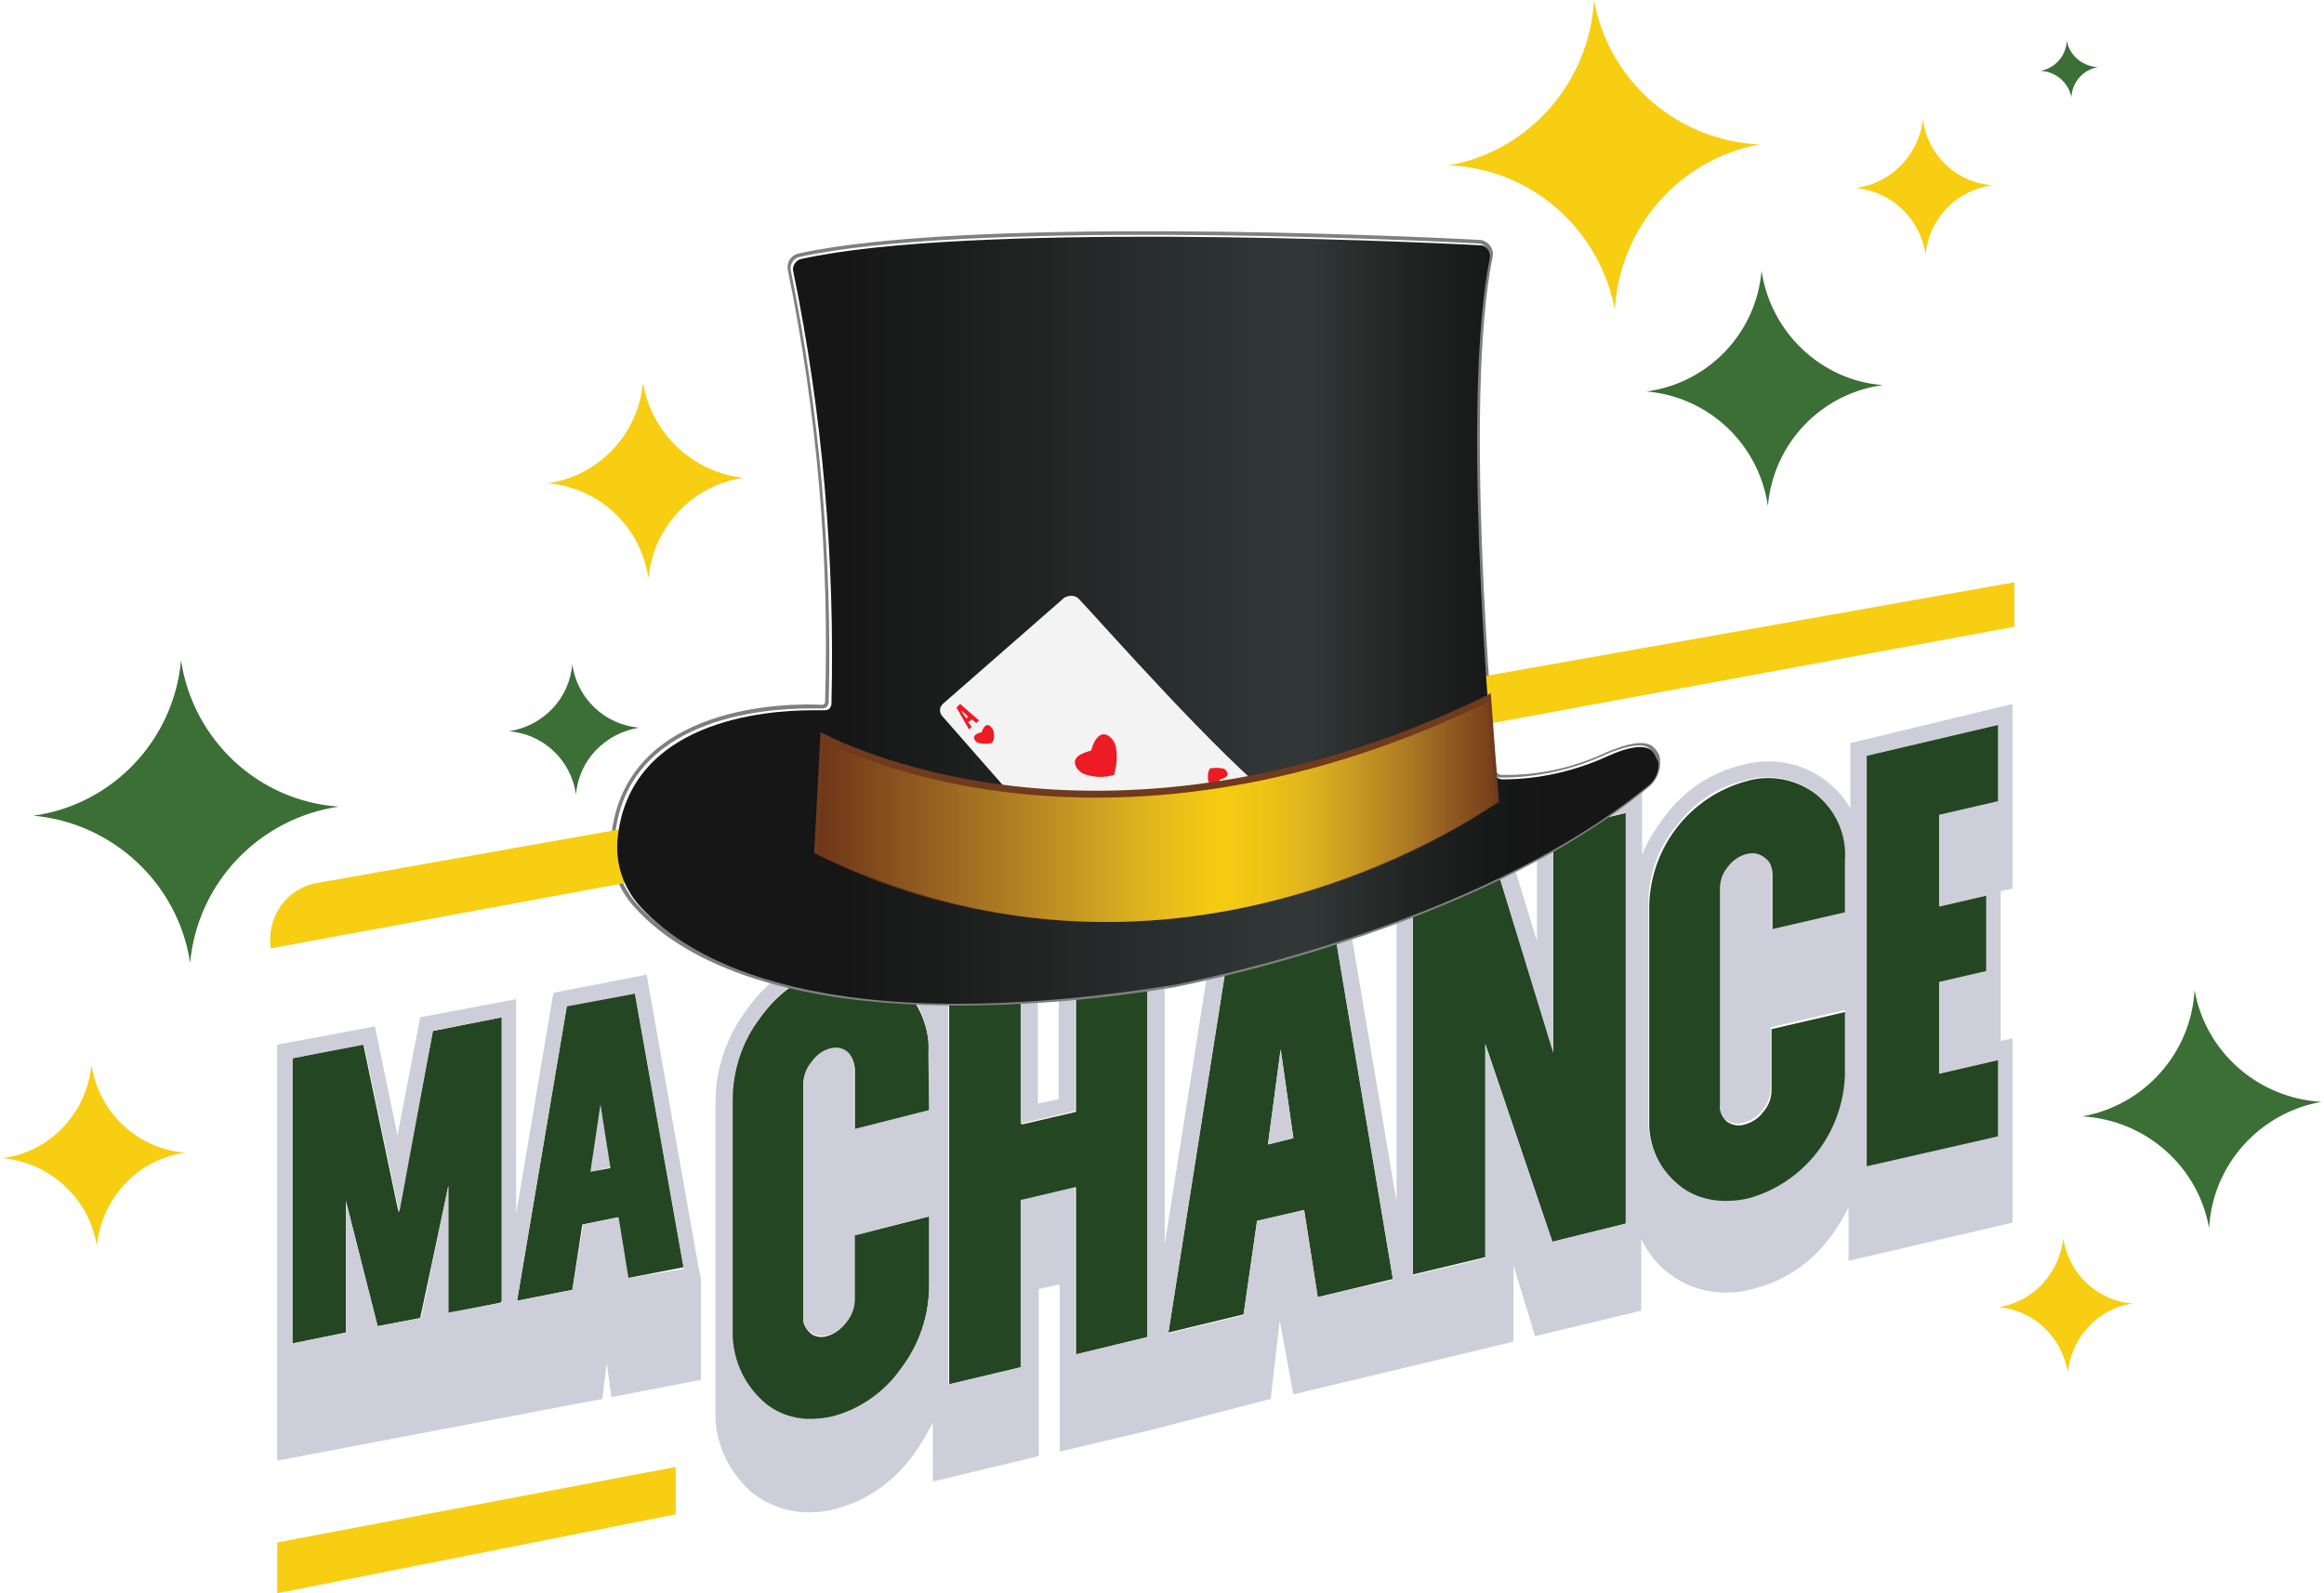
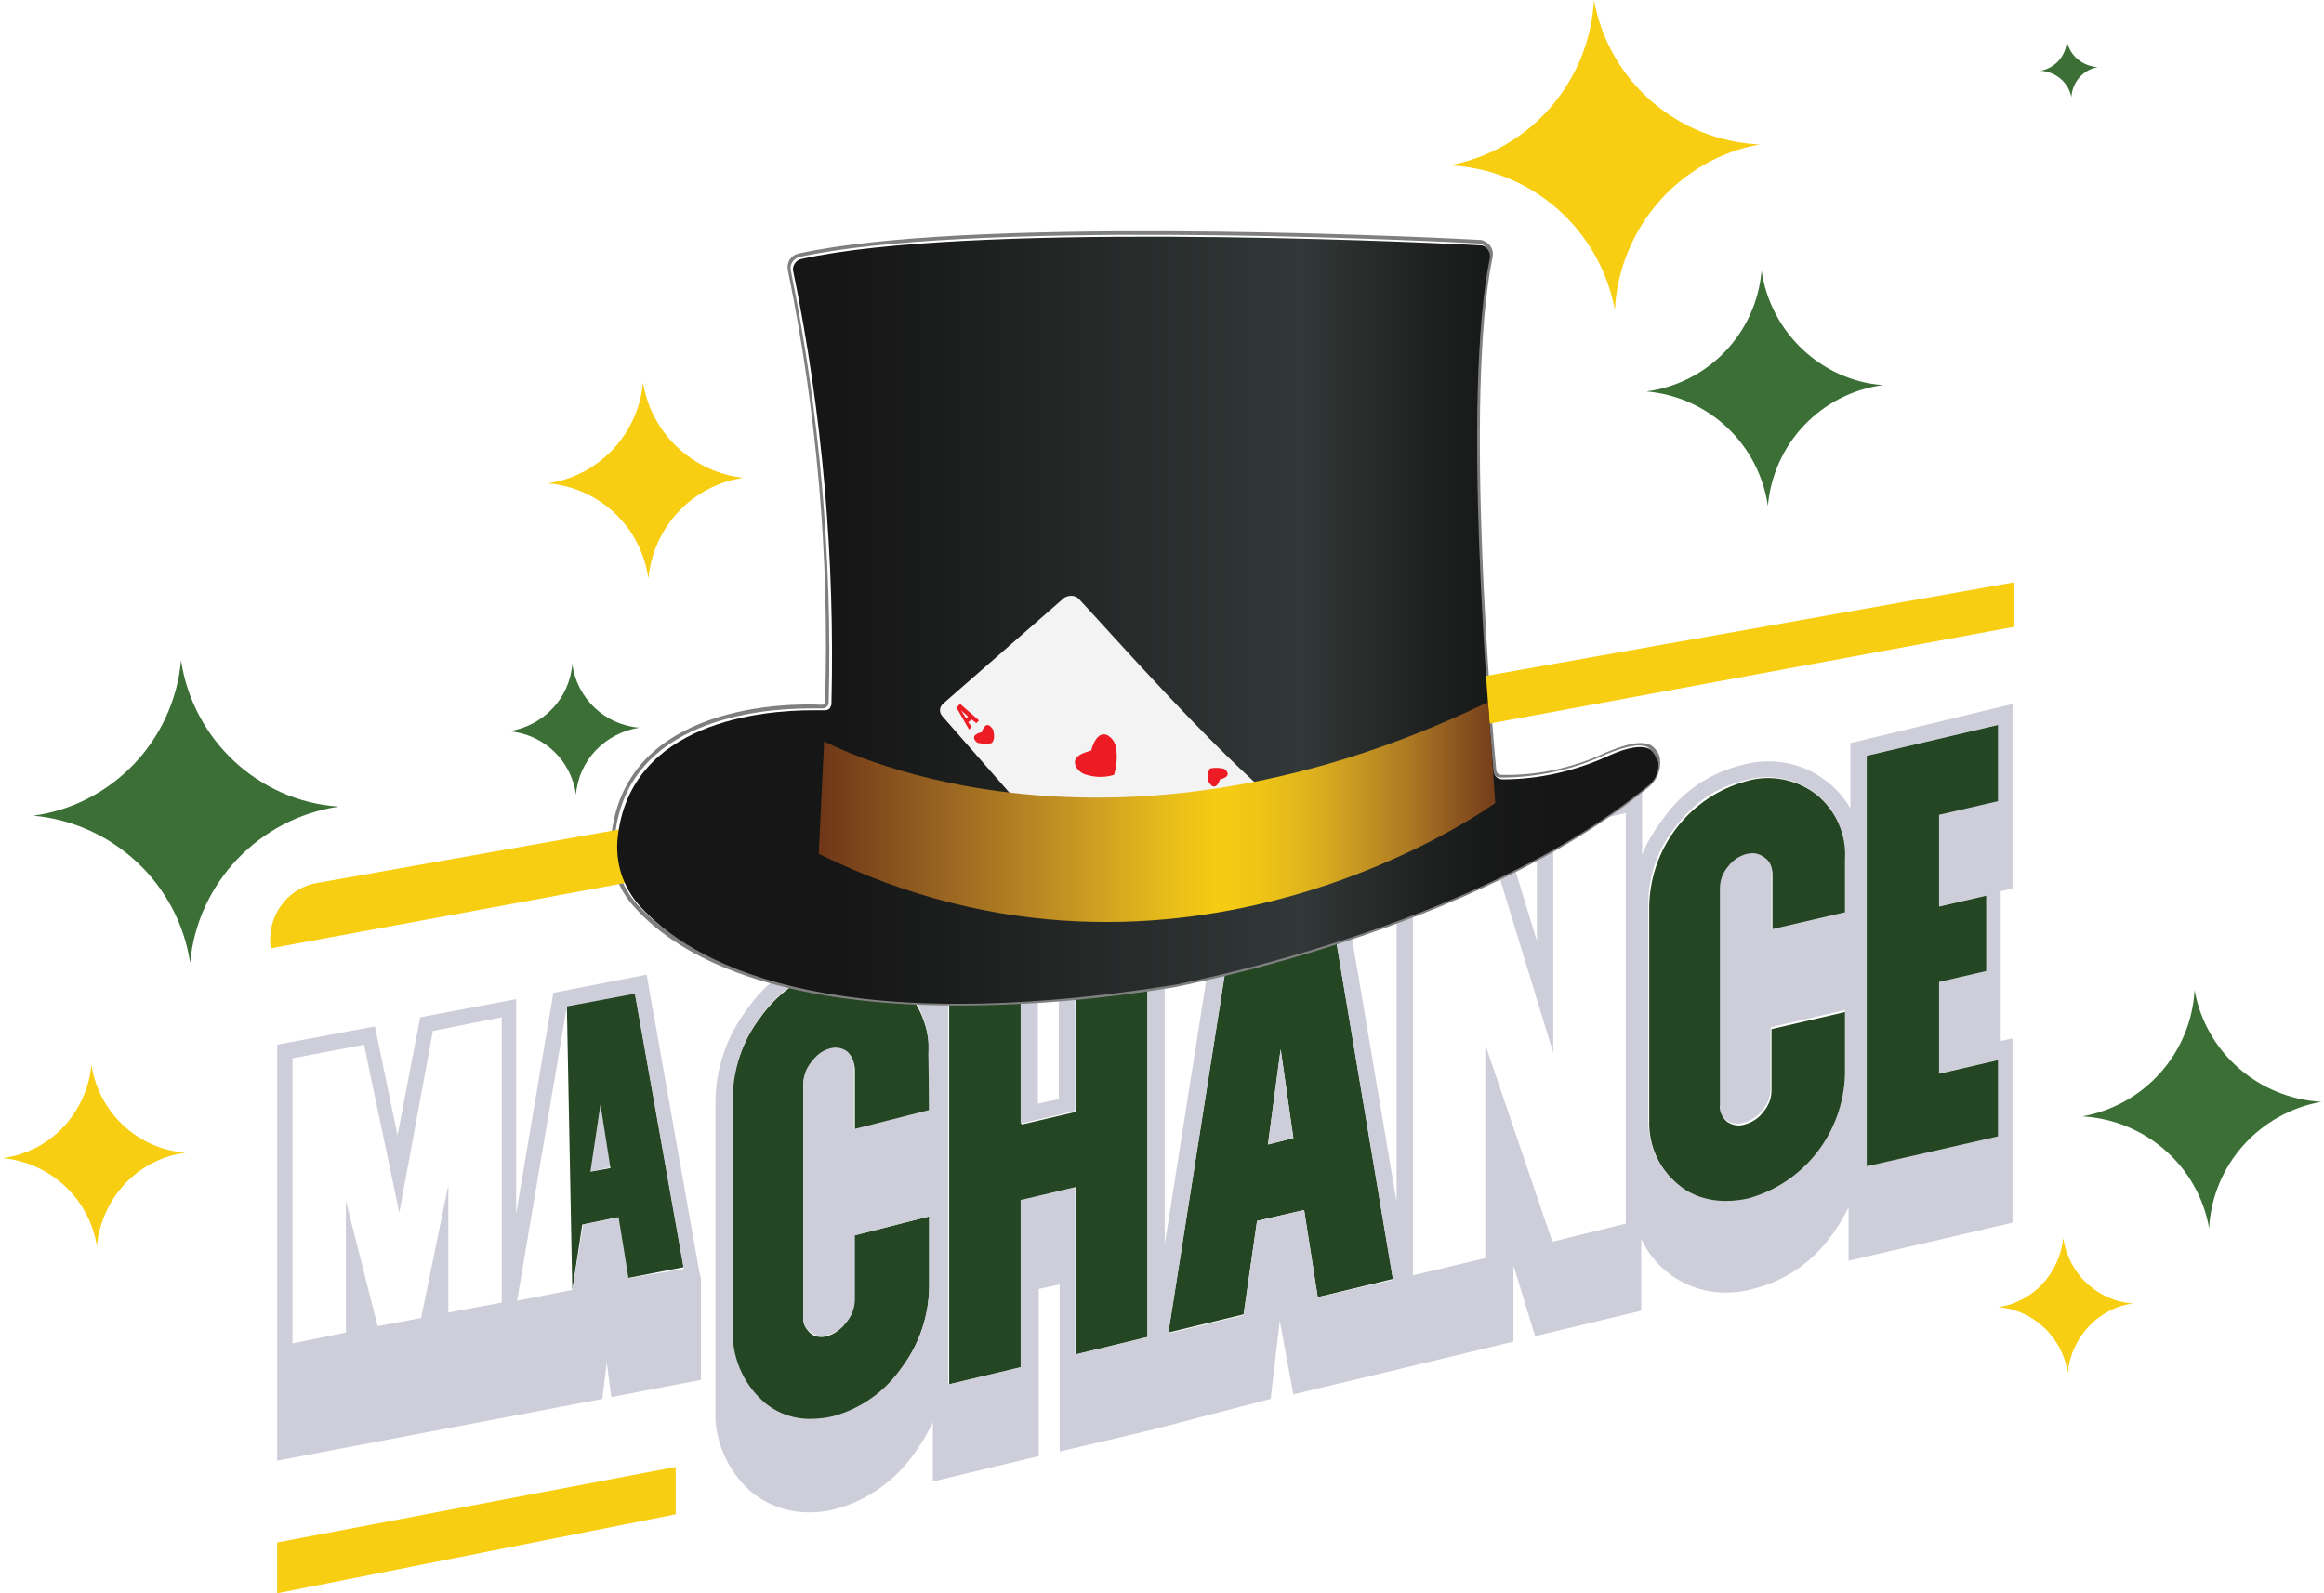
<svg xmlns="http://www.w3.org/2000/svg" width="70px" height="48px" viewBox="0 0 70 48" version="1.1">
  <defs>
    <linearGradient id="linear0" gradientUnits="userSpaceOnUse" x1="67.621" y1="578.78" x2="182.524" y2="578.78" gradientTransform="matrix(0.273,0,0,0.274,0.08,-139.753)">
      <stop offset="0.22" style="stop-color:rgb(8.235%,8.627%,8.235%);stop-opacity:1;" />
      <stop offset="0.66" style="stop-color:rgb(19.608%,21.961%,21.961%);stop-opacity:1;" />
      <stop offset="0.72" style="stop-color:rgb(15.686%,17.255%,16.863%);stop-opacity:1;" />
      <stop offset="0.78" style="stop-color:rgb(11.765%,12.941%,12.549%);stop-opacity:1;" />
      <stop offset="0.84" style="stop-color:rgb(9.02%,9.804%,9.412%);stop-opacity:1;" />
      <stop offset="0.9" style="stop-color:rgb(8.235%,8.627%,8.235%);stop-opacity:1;" />
    </linearGradient>
    <linearGradient id="linear1" gradientUnits="userSpaceOnUse" x1="90" y1="600.074" x2="164.75" y2="600.074" gradientTransform="matrix(0.273,0,0,0.274,0.08,-139.753)">
      <stop offset="0" style="stop-color:rgb(43.137%,21.176%,9.412%);stop-opacity:1;" />
      <stop offset="0.19" style="stop-color:rgb(60.392%,40%,13.333%);stop-opacity:1;" />
      <stop offset="0.38" style="stop-color:rgb(78.039%,59.216%,13.725%);stop-opacity:1;" />
      <stop offset="0.51" style="stop-color:rgb(90.196%,73.333%,10.588%);stop-opacity:1;" />
      <stop offset="0.59" style="stop-color:rgb(96.471%,80%,7.059%);stop-opacity:1;" />
      <stop offset="0.65" style="stop-color:rgb(93.725%,77.255%,8.627%);stop-opacity:1;" />
      <stop offset="0.72" style="stop-color:rgb(87.843%,70.588%,11.373%);stop-opacity:1;" />
      <stop offset="0.79" style="stop-color:rgb(78.824%,60.392%,13.333%);stop-opacity:1;" />
      <stop offset="0.87" style="stop-color:rgb(67.843%,47.843%,13.725%);stop-opacity:1;" />
      <stop offset="0.94" style="stop-color:rgb(55.294%,34.118%,12.549%);stop-opacity:1;" />
      <stop offset="1" style="stop-color:rgb(45.49%,23.922%,10.196%);stop-opacity:1;" />
    </linearGradient>
  </defs>
  <g id="surface1">
-     <path style=" stroke:none;fill-rule:nonzero;fill:rgb(14.118%,27.451%,13.333%);fill-opacity:1;" d="M 12 36.508 L 10.938 31.445 L 8.809 31.883 L 8.809 40.473 L 10.418 40.145 L 10.418 36.18 L 11.375 39.953 L 12.656 39.707 L 13.504 35.738 L 13.504 39.57 L 15.086 39.242 L 15.113 39.188 L 15.113 30.648 L 13.039 31.059 Z M 12 36.508 " />
    <path style=" stroke:none;fill-rule:nonzero;fill:rgb(80.392%,80.784%,85.098%);fill-opacity:1;" d="M 17.785 35.301 L 18.387 35.164 L 18.086 33.277 Z M 17.785 35.301 " />
-     <path style=" stroke:none;fill-rule:nonzero;fill:rgb(14.118%,27.451%,13.333%);fill-opacity:1;" d="M 17.074 30.293 L 15.574 39.188 L 17.238 38.859 L 17.539 36.891 L 18.605 36.672 L 18.902 38.504 L 20.594 38.176 L 19.121 29.883 Z M 17.785 35.301 L 18.086 33.277 L 18.387 35.191 Z M 17.785 35.301 " />
+     <path style=" stroke:none;fill-rule:nonzero;fill:rgb(14.118%,27.451%,13.333%);fill-opacity:1;" d="M 17.074 30.293 L 17.238 38.859 L 17.539 36.891 L 18.605 36.672 L 18.902 38.504 L 20.594 38.176 L 19.121 29.883 Z M 17.785 35.301 L 18.086 33.277 L 18.387 35.191 Z M 17.785 35.301 " />
    <path style=" stroke:none;fill-rule:nonzero;fill:rgb(80.392%,80.784%,85.098%);fill-opacity:1;" d="M 21.059 38.285 L 19.477 29.363 L 16.668 29.91 L 15.547 36.562 L 15.547 30.102 L 12.656 30.648 L 11.973 34.207 L 11.293 30.922 L 8.348 31.473 L 8.348 44.004 L 18.141 42.145 L 18.277 41.051 L 18.414 42.09 L 21.113 41.57 L 21.113 38.531 Z M 15.113 39.188 L 15.113 39.242 L 13.504 39.543 L 13.504 35.711 L 12.684 39.707 L 11.375 39.953 L 10.418 36.18 L 10.418 40.145 L 8.809 40.473 L 8.809 31.883 L 10.965 31.473 L 12.027 36.535 L 13.039 31.059 L 15.113 30.648 Z M 18.93 38.504 L 18.633 36.672 L 17.566 36.891 L 17.238 38.859 L 15.574 39.188 L 17.074 30.32 L 19.121 29.938 L 20.594 38.23 Z M 18.93 38.504 " />
    <path style=" stroke:none;fill-rule:nonzero;fill:rgb(14.118%,27.451%,13.333%);fill-opacity:1;" d="M 27.09 29.637 C 26.516 29.145 25.695 28.953 24.961 29.199 C 24.113 29.418 23.406 29.938 22.887 30.676 C 22.34 31.391 22.043 32.293 22.043 33.195 L 22.043 40.145 C 21.988 40.969 22.312 41.734 22.941 42.281 C 23.324 42.637 23.844 42.828 24.359 42.801 C 24.605 42.801 24.824 42.773 25.07 42.719 C 25.914 42.5 26.625 41.98 27.145 41.242 C 27.688 40.527 27.988 39.625 27.988 38.723 L 27.988 36.645 L 25.723 37.219 L 25.723 39.16 C 25.723 39.406 25.641 39.652 25.48 39.844 C 25.344 40.035 25.125 40.199 24.906 40.254 C 24.742 40.309 24.523 40.281 24.387 40.145 C 24.25 40.008 24.168 39.844 24.195 39.652 L 24.195 32.703 C 24.195 32.457 24.277 32.211 24.441 32.02 C 24.578 31.828 24.77 31.664 25.016 31.609 C 25.207 31.555 25.398 31.582 25.535 31.719 C 25.668 31.855 25.75 32.047 25.75 32.238 L 25.75 34.043 L 27.988 33.469 L 27.988 31.828 C 28.016 30.977 27.688 30.184 27.09 29.637 Z M 27.09 29.637 " />
    <path style=" stroke:none;fill-rule:nonzero;fill:rgb(14.118%,27.451%,13.333%);fill-opacity:1;" d="M 32.41 33.496 L 30.77 33.879 L 30.77 28.844 L 28.59 29.363 L 28.59 41.707 L 30.77 41.188 L 30.77 36.18 L 32.41 35.766 L 32.41 40.805 L 34.562 40.281 L 34.562 27.941 L 32.41 28.461 Z M 32.41 33.496 " />
    <path style=" stroke:none;fill-rule:nonzero;fill:rgb(14.118%,27.451%,13.333%);fill-opacity:1;" d="M 37.211 27.312 L 35.191 40.145 L 37.457 39.598 L 37.863 36.781 L 39.281 36.453 L 39.691 39.078 L 41.957 38.531 L 39.965 26.656 Z M 38.191 34.48 L 38.574 31.609 L 38.957 34.289 Z M 38.191 34.48 " />
-     <path style=" stroke:none;fill-rule:nonzero;fill:rgb(14.118%,27.451%,13.333%);fill-opacity:1;" d="M 46.785 31.691 L 44.875 25.477 L 42.559 26.023 L 42.559 38.395 L 44.738 37.875 L 44.738 31.445 L 46.758 37.41 L 48.969 36.863 L 48.969 24.492 L 46.785 25.012 Z M 46.785 31.691 " />
    <path style=" stroke:none;fill-rule:nonzero;fill:rgb(14.118%,27.451%,13.333%);fill-opacity:1;" d="M 54.723 23.945 C 54.125 23.48 53.332 23.316 52.598 23.535 C 50.906 24 49.73 25.504 49.676 27.258 L 49.676 33.742 C 49.648 34.508 49.977 35.246 50.578 35.738 C 50.988 36.07 51.477 36.234 51.996 36.234 C 52.242 36.234 52.461 36.207 52.707 36.152 C 54.371 35.684 55.57 34.18 55.598 32.43 L 55.598 30.484 L 53.359 31.004 L 53.359 32.84 C 53.359 33.086 53.277 33.305 53.113 33.496 C 52.977 33.688 52.762 33.824 52.543 33.879 C 52.379 33.934 52.188 33.906 52.023 33.797 C 51.887 33.688 51.805 33.496 51.832 33.332 L 51.832 26.793 C 51.832 26.547 51.914 26.324 52.078 26.133 C 52.215 25.941 52.434 25.805 52.652 25.75 C 52.789 25.723 52.926 25.723 53.031 25.777 C 53.086 25.805 53.113 25.832 53.168 25.859 C 53.305 25.969 53.387 26.16 53.387 26.324 L 53.387 28.023 L 55.625 27.504 L 55.625 25.969 C 55.652 25.176 55.324 24.438 54.723 23.945 Z M 54.723 23.945 " />
    <path style=" stroke:none;fill-rule:nonzero;fill:rgb(80.392%,80.784%,85.098%);fill-opacity:1;" d="M 38.191 34.48 L 38.957 34.289 L 38.574 31.609 Z M 38.191 34.48 " />
    <path style=" stroke:none;fill-rule:nonzero;fill:rgb(80.392%,80.784%,85.098%);fill-opacity:1;" d="M 55.734 22.387 L 55.734 24.355 C 55.57 24.055 55.324 23.781 55.051 23.562 C 54.344 22.988 53.387 22.797 52.488 23.043 C 51.559 23.262 50.715 23.809 50.141 24.602 C 49.867 24.957 49.621 25.34 49.461 25.75 L 49.461 23.891 L 46.293 24.629 L 46.293 28.352 L 45.23 24.875 L 42.066 25.641 L 42.066 36.207 L 40.348 26.051 L 36.746 26.902 L 35.082 37.492 L 35.082 27.312 L 31.891 28.078 L 31.891 33.113 L 31.262 33.25 L 31.262 28.215 L 28.07 28.98 L 28.07 30.102 C 27.906 29.801 27.66 29.5 27.414 29.281 C 26.707 28.68 25.723 28.461 24.852 28.734 C 23.895 28.98 23.078 29.582 22.504 30.402 C 21.879 31.227 21.551 32.211 21.551 33.223 L 21.551 42.418 C 21.496 43.375 21.906 44.305 22.613 44.934 C 23.105 45.344 23.734 45.562 24.359 45.562 C 24.633 45.562 24.906 45.535 25.18 45.453 C 26.133 45.207 26.953 44.605 27.523 43.812 C 27.742 43.512 27.934 43.184 28.098 42.855 L 28.098 44.633 L 31.289 43.867 L 31.289 38.832 L 31.918 38.695 L 31.918 43.73 L 34.59 43.102 L 38.273 42.145 L 38.547 39.789 L 38.957 42.008 L 42.504 41.16 L 45.586 40.418 L 45.586 38.121 L 46.238 40.254 L 49.434 39.488 L 49.434 37.328 C 49.895 38.312 50.879 38.941 51.969 38.941 C 52.242 38.941 52.516 38.914 52.789 38.832 C 53.715 38.613 54.535 38.066 55.105 37.301 C 55.324 37.027 55.516 36.699 55.68 36.371 L 55.68 37.984 L 60.617 36.836 L 60.617 31.281 L 60.262 31.363 L 60.262 26.848 L 60.617 26.766 L 60.617 21.207 Z M 27.988 33.441 L 25.723 34.016 L 25.723 32.211 C 25.75 32.02 25.668 31.828 25.535 31.691 C 25.398 31.582 25.207 31.527 25.016 31.582 C 24.77 31.637 24.578 31.801 24.441 31.992 C 24.277 32.184 24.195 32.43 24.195 32.676 L 24.195 39.625 C 24.168 39.816 24.25 40.008 24.387 40.117 C 24.523 40.227 24.715 40.281 24.906 40.227 C 25.152 40.172 25.344 40.035 25.508 39.816 C 25.668 39.625 25.75 39.379 25.75 39.133 L 25.75 37.219 L 27.988 36.645 L 27.988 38.723 C 27.988 39.625 27.688 40.5 27.145 41.215 C 26.652 41.926 25.914 42.445 25.098 42.664 C 24.879 42.719 24.633 42.746 24.387 42.746 C 23.871 42.746 23.352 42.555 22.969 42.199 C 22.367 41.652 22.043 40.859 22.07 40.062 L 22.07 33.141 C 22.07 32.238 22.367 31.336 22.914 30.621 C 23.406 29.91 24.141 29.391 24.961 29.145 C 25.695 28.926 26.488 29.09 27.09 29.582 C 27.688 30.129 28.016 30.922 27.961 31.746 Z M 34.562 40.281 L 32.383 40.805 L 32.383 35.766 L 30.742 36.152 L 30.742 41.188 L 28.562 41.707 L 28.562 29.336 L 30.742 28.816 L 30.742 33.852 L 32.383 33.469 L 32.383 28.461 L 34.562 27.941 Z M 39.691 39.078 L 39.281 36.453 L 37.863 36.781 L 37.457 39.625 L 35.191 40.172 L 37.211 27.34 L 39.965 26.684 L 41.957 38.559 Z M 48.969 36.863 L 46.758 37.41 L 44.738 31.473 L 44.738 37.902 L 42.559 38.422 L 42.559 26.023 L 44.875 25.477 L 46.785 31.719 L 46.785 25.012 L 48.969 24.492 Z M 55.598 27.477 L 53.359 27.996 L 53.359 26.297 C 53.387 26.105 53.305 25.941 53.141 25.832 C 53.113 25.805 53.059 25.777 53.004 25.75 C 52.871 25.695 52.762 25.695 52.625 25.723 C 52.406 25.777 52.188 25.914 52.051 26.105 C 51.887 26.297 51.805 26.52 51.805 26.766 L 51.805 33.277 C 51.777 33.469 51.859 33.633 51.996 33.742 C 52.133 33.852 52.324 33.879 52.516 33.824 C 52.734 33.77 52.949 33.633 53.086 33.441 C 53.25 33.25 53.332 33.031 53.332 32.785 L 53.332 30.949 L 55.57 30.43 L 55.57 32.375 C 55.516 34.125 54.344 35.629 52.68 36.098 C 52.461 36.152 52.215 36.18 51.969 36.18 C 51.449 36.18 50.934 36.016 50.551 35.684 C 49.949 35.191 49.621 34.453 49.648 33.688 L 49.648 27.23 C 49.648 26.379 49.949 25.531 50.496 24.875 C 51.016 24.191 51.723 23.699 52.57 23.508 C 53.305 23.289 54.098 23.453 54.695 23.918 C 55.297 24.41 55.625 25.148 55.57 25.914 L 55.57 27.477 Z M 60.152 24.109 L 58.379 24.547 L 58.379 27.312 L 59.797 26.984 L 59.797 29.254 L 58.379 29.582 L 58.379 32.348 L 60.152 31.938 L 60.152 34.207 L 56.227 35.137 L 56.227 22.77 L 60.152 21.84 Z M 60.152 24.109 " />
    <path style=" stroke:none;fill-rule:nonzero;fill:rgb(14.118%,27.451%,13.333%);fill-opacity:1;" d="M 56.227 35.137 L 60.18 34.234 L 60.18 31.938 L 58.406 32.348 L 58.406 29.582 L 59.824 29.254 L 59.824 26.984 L 58.406 27.312 L 58.406 24.547 L 60.18 24.137 L 60.18 21.84 L 56.227 22.77 Z M 56.227 35.137 " />
    <path style=" stroke:none;fill-rule:nonzero;fill:rgb(49.804%,49.804%,49.804%);fill-opacity:1;" d="M 50.004 22.906 C 50.004 22.742 49.895 22.578 49.758 22.469 C 49.488 22.305 49.051 22.387 48.395 22.66 C 47.414 23.125 46.32 23.371 45.23 23.344 C 45.148 23.344 45.066 23.289 45.066 23.18 C 44.957 22.059 44.086 11.984 44.957 7.746 C 45.012 7.5 44.848 7.281 44.602 7.227 C 44.574 7.227 44.574 7.227 44.547 7.227 C 41.984 7.086 29.023 6.539 24.059 7.637 C 23.816 7.691 23.68 7.91 23.734 8.156 C 24.605 12.426 24.988 16.773 24.852 21.152 C 24.852 21.18 24.852 21.18 24.824 21.207 C 24.797 21.207 24.797 21.234 24.77 21.234 C 23.789 21.18 18.848 21.18 18.414 25.176 C 18.332 25.969 18.578 26.766 19.121 27.34 C 20.242 28.598 22.887 30.293 28.836 30.293 C 31.016 30.293 33.199 30.102 35.355 29.746 C 35.438 29.719 44.387 28.078 49.676 23.699 C 49.895 23.508 50.031 23.207 50.004 22.906 Z M 49.594 23.59 C 44.359 27.941 35.438 29.609 35.328 29.609 C 24.715 31.281 20.676 28.844 19.203 27.258 C 18.688 26.684 18.441 25.941 18.523 25.176 C 18.902 21.676 22.887 21.344 24.387 21.344 C 24.551 21.344 24.66 21.344 24.77 21.344 C 24.824 21.344 24.879 21.316 24.906 21.289 C 24.934 21.262 24.961 21.207 24.961 21.152 C 25.07 16.773 24.688 12.426 23.816 8.129 C 23.789 7.965 23.895 7.801 24.059 7.746 C 29 6.648 41.957 7.195 44.52 7.336 C 44.711 7.336 44.848 7.5 44.82 7.664 C 44.82 7.691 44.82 7.691 44.82 7.719 C 43.977 11.902 44.766 21.344 44.93 23.18 C 44.93 23.316 45.066 23.426 45.203 23.426 C 46.32 23.426 47.414 23.18 48.395 22.715 C 48.996 22.469 49.434 22.387 49.648 22.523 C 49.758 22.605 49.84 22.742 49.84 22.879 C 49.922 23.18 49.812 23.426 49.594 23.59 Z M 49.594 23.59 " />
    <path style=" stroke:none;fill-rule:nonzero;fill:rgb(96.863%,80.784%,6.667%);fill-opacity:1;" d="M 9.547 26.602 C 8.617 26.766 8.02 27.641 8.156 28.57 L 60.672 18.883 L 60.672 17.543 Z M 9.547 26.602 " />
    <path style=" stroke:none;fill-rule:nonzero;fill:rgb(96.863%,80.784%,6.667%);fill-opacity:1;" d="M 8.348 46.469 L 8.348 48 L 20.352 45.621 L 20.352 44.195 Z M 8.348 46.469 " />
    <path style=" stroke:none;fill-rule:nonzero;fill:url(#linear0);" d="M 49.703 22.578 C 49.488 22.441 49.051 22.496 48.449 22.77 C 47.441 23.234 46.348 23.48 45.258 23.48 C 45.121 23.48 44.984 23.371 44.984 23.234 C 44.82 21.371 44.031 11.93 44.875 7.773 C 44.902 7.609 44.793 7.418 44.629 7.391 C 44.629 7.391 44.602 7.391 44.602 7.391 C 42.066 7.254 29.078 6.703 24.141 7.801 C 23.977 7.828 23.844 8.02 23.895 8.184 C 24.77 12.453 25.152 16.832 25.043 21.207 C 25.043 21.262 25.016 21.289 24.988 21.344 C 24.961 21.371 24.906 21.398 24.852 21.398 C 24.77 21.398 24.633 21.398 24.469 21.398 C 22.996 21.398 18.984 21.73 18.605 25.23 C 18.523 25.996 18.766 26.738 19.285 27.312 C 20.758 28.926 24.797 31.363 35.41 29.664 C 35.492 29.637 44.41 27.996 49.676 23.645 C 49.867 23.48 49.977 23.234 49.949 22.961 C 49.867 22.797 49.812 22.66 49.703 22.578 Z M 49.703 22.578 " />
    <path style=" stroke:none;fill-rule:nonzero;fill:rgb(95.294%,95.294%,95.294%);fill-opacity:1;" d="M 32.488 18.035 C 33.363 18.965 36.582 22.633 38.574 24.246 L 31.562 25.203 L 28.371 21.562 C 28.289 21.453 28.289 21.316 28.398 21.207 L 32.055 18.008 C 32.191 17.926 32.383 17.926 32.488 18.035 Z M 32.488 18.035 " />
    <path style=" stroke:none;fill-rule:nonzero;fill:rgb(92.941%,10.98%,14.118%);fill-opacity:1;" d="M 33.609 22.496 C 33.582 22.359 33.5 22.25 33.391 22.168 C 33.035 21.949 32.871 22.578 32.871 22.605 C 32.871 22.633 32.219 22.715 32.41 23.098 C 32.461 23.207 32.598 23.316 32.734 23.344 C 33.008 23.426 33.281 23.426 33.555 23.344 C 33.637 23.07 33.664 22.77 33.609 22.496 Z M 33.609 22.496 " />
    <path style=" stroke:none;fill-rule:nonzero;fill:rgb(92.941%,10.98%,14.118%);fill-opacity:1;" d="M 29.926 22.031 C 29.926 21.977 29.871 21.922 29.816 21.867 C 29.652 21.758 29.57 22.059 29.57 22.059 C 29.57 22.059 29.27 22.113 29.352 22.277 C 29.379 22.332 29.434 22.387 29.488 22.387 C 29.625 22.414 29.762 22.414 29.871 22.387 C 29.953 22.305 29.953 22.168 29.926 22.031 Z M 29.926 22.031 " />
    <path style=" stroke:none;fill-rule:nonzero;fill:rgb(92.941%,10.98%,14.118%);fill-opacity:1;" d="M 36.391 23.508 C 36.391 23.562 36.445 23.617 36.5 23.672 C 36.664 23.781 36.746 23.48 36.746 23.48 C 36.746 23.48 37.047 23.426 36.965 23.262 C 36.938 23.207 36.883 23.152 36.828 23.152 C 36.691 23.125 36.582 23.125 36.445 23.152 C 36.391 23.234 36.363 23.371 36.391 23.508 Z M 36.391 23.508 " />
    <path style=" stroke:none;fill-rule:nonzero;fill:rgb(92.941%,10.98%,14.118%);fill-opacity:1;" d="M 29.16 21.758 L 29.27 21.895 L 29.188 21.977 L 28.809 21.316 L 28.918 21.207 L 29.488 21.703 L 29.406 21.785 L 29.27 21.676 Z M 28.945 21.398 L 29.105 21.648 L 29.16 21.59 Z M 28.945 21.398 " />
-     <path style=" stroke:none;fill-rule:nonzero;fill:rgb(43.922%,22.745%,11.373%);fill-opacity:1;" d="M 44.902 20.879 L 44.766 20.961 C 38.738 23.891 33.637 24.055 30.445 23.672 C 26.98 23.262 24.906 22.141 24.879 22.141 L 24.715 22.059 L 24.523 25.695 L 24.578 25.723 C 27.281 27.094 30.281 27.777 33.309 27.777 C 35.219 27.777 37.102 27.504 38.957 26.984 C 41.137 26.379 43.211 25.449 45.094 24.191 L 45.148 24.164 Z M 44.902 20.879 " />
    <path style=" stroke:none;fill-rule:nonzero;fill:url(#linear1);" d="M 24.824 22.332 C 24.824 22.332 33.062 26.848 44.82 21.152 L 45.039 24.191 C 45.039 24.191 35.574 31.113 24.66 25.723 Z M 24.824 22.332 " />
    <path style=" stroke:none;fill-rule:nonzero;fill:rgb(96.863%,80.784%,6.667%);fill-opacity:1;" d="M 48.012 0 C 47.875 2.465 46.078 4.543 43.648 4.98 C 46.129 5.09 48.176 6.895 48.641 9.332 C 48.777 6.867 50.578 4.789 53.004 4.352 C 50.523 4.242 48.449 2.438 48.012 0 Z M 48.012 0 " />
-     <path style=" stroke:none;fill-rule:nonzero;fill:rgb(96.863%,80.784%,6.667%);fill-opacity:1;" d="M 57.918 3.586 C 57.809 4.652 56.961 5.527 55.898 5.664 C 56.988 5.773 57.836 6.594 58 7.664 C 58.105 6.566 58.953 5.719 60.016 5.582 C 58.926 5.5 58.055 4.68 57.918 3.586 Z M 57.918 3.586 " />
    <path style=" stroke:none;fill-rule:nonzero;fill:rgb(23.137%,43.529%,21.176%);fill-opacity:1;" d="M 53.059 8.156 C 52.898 10.043 51.449 11.547 49.594 11.793 C 51.477 11.957 52.977 13.383 53.25 15.242 C 53.414 13.355 54.859 11.848 56.715 11.602 C 54.859 11.465 53.332 10.016 53.059 8.156 Z M 53.059 8.156 " />
    <path style=" stroke:none;fill-rule:nonzero;fill:rgb(23.137%,43.529%,21.176%);fill-opacity:1;" d="M 5.453 19.895 C 5.234 22.305 3.383 24.246 1.008 24.574 C 3.406 24.793 5.371 26.629 5.727 29.008 C 5.945 26.602 7.801 24.656 10.203 24.301 C 7.773 24.137 5.809 22.277 5.453 19.895 Z M 5.453 19.895 " />
    <path style=" stroke:none;fill-rule:nonzero;fill:rgb(23.137%,43.529%,21.176%);fill-opacity:1;" d="M 17.238 20.004 C 17.156 21.043 16.367 21.867 15.332 22.031 C 16.367 22.113 17.211 22.906 17.348 23.945 C 17.43 22.906 18.223 22.086 19.258 21.922 C 18.223 21.84 17.375 21.043 17.238 20.004 Z M 17.238 20.004 " />
    <path style=" stroke:none;fill-rule:nonzero;fill:rgb(96.863%,80.784%,6.667%);fill-opacity:1;" d="M 2.754 32.074 C 2.617 33.523 1.527 34.699 0.078 34.891 C 1.527 35.027 2.699 36.125 2.918 37.547 C 3.055 36.098 4.145 34.918 5.59 34.727 C 4.145 34.617 2.973 33.523 2.754 32.074 Z M 2.754 32.074 " />
    <path style=" stroke:none;fill-rule:nonzero;fill:rgb(23.137%,43.529%,21.176%);fill-opacity:1;" d="M 66.102 29.828 C 65.992 31.746 64.574 33.305 62.719 33.633 C 64.629 33.742 66.211 35.137 66.539 37 C 66.645 35.082 68.066 33.523 69.922 33.195 C 68.012 33.086 66.43 31.691 66.102 29.828 Z M 66.102 29.828 " />
    <path style=" stroke:none;fill-rule:nonzero;fill:rgb(96.863%,80.784%,6.667%);fill-opacity:1;" d="M 62.145 37.301 C 62.035 38.367 61.219 39.242 60.18 39.379 C 61.246 39.461 62.117 40.281 62.281 41.352 C 62.391 40.281 63.207 39.406 64.246 39.27 C 63.156 39.188 62.309 38.367 62.145 37.301 Z M 62.145 37.301 " />
    <path style=" stroke:none;fill-rule:nonzero;fill:rgb(96.863%,80.784%,6.667%);fill-opacity:1;" d="M 19.367 11.52 C 19.23 13.082 18.031 14.34 16.504 14.559 C 18.059 14.695 19.312 15.871 19.531 17.434 C 19.668 15.871 20.867 14.613 22.395 14.395 C 20.867 14.23 19.613 13.055 19.367 11.52 Z M 19.367 11.52 " />
    <path style=" stroke:none;fill-rule:nonzero;fill:rgb(23.137%,43.529%,21.176%);fill-opacity:1;" d="M 62.254 1.23 C 62.227 1.695 61.898 2.051 61.465 2.133 C 61.926 2.16 62.309 2.492 62.391 2.93 C 62.418 2.465 62.746 2.105 63.184 2.023 C 62.719 1.996 62.336 1.668 62.254 1.23 Z M 62.254 1.23 " />
  </g>
</svg>